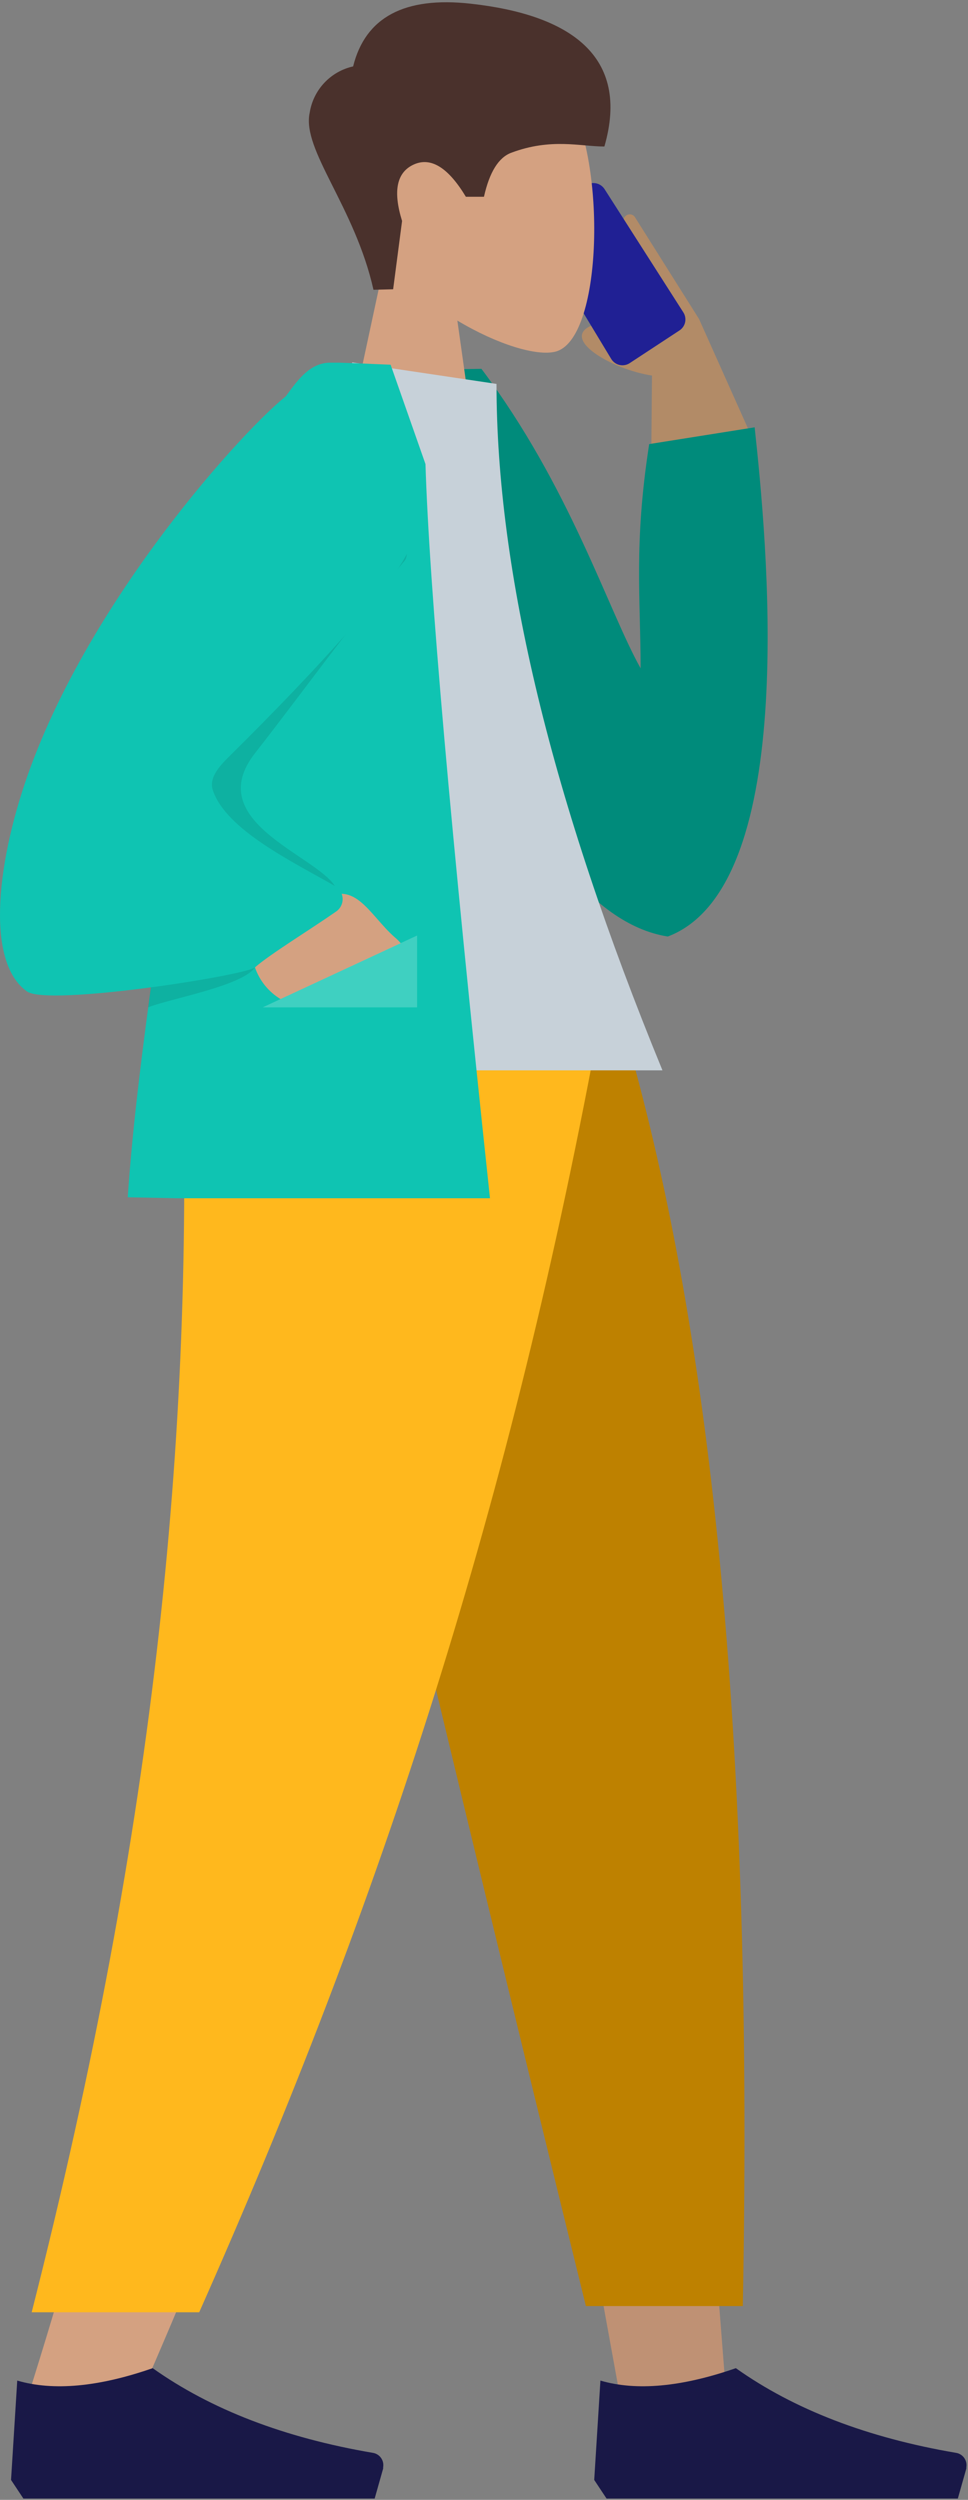
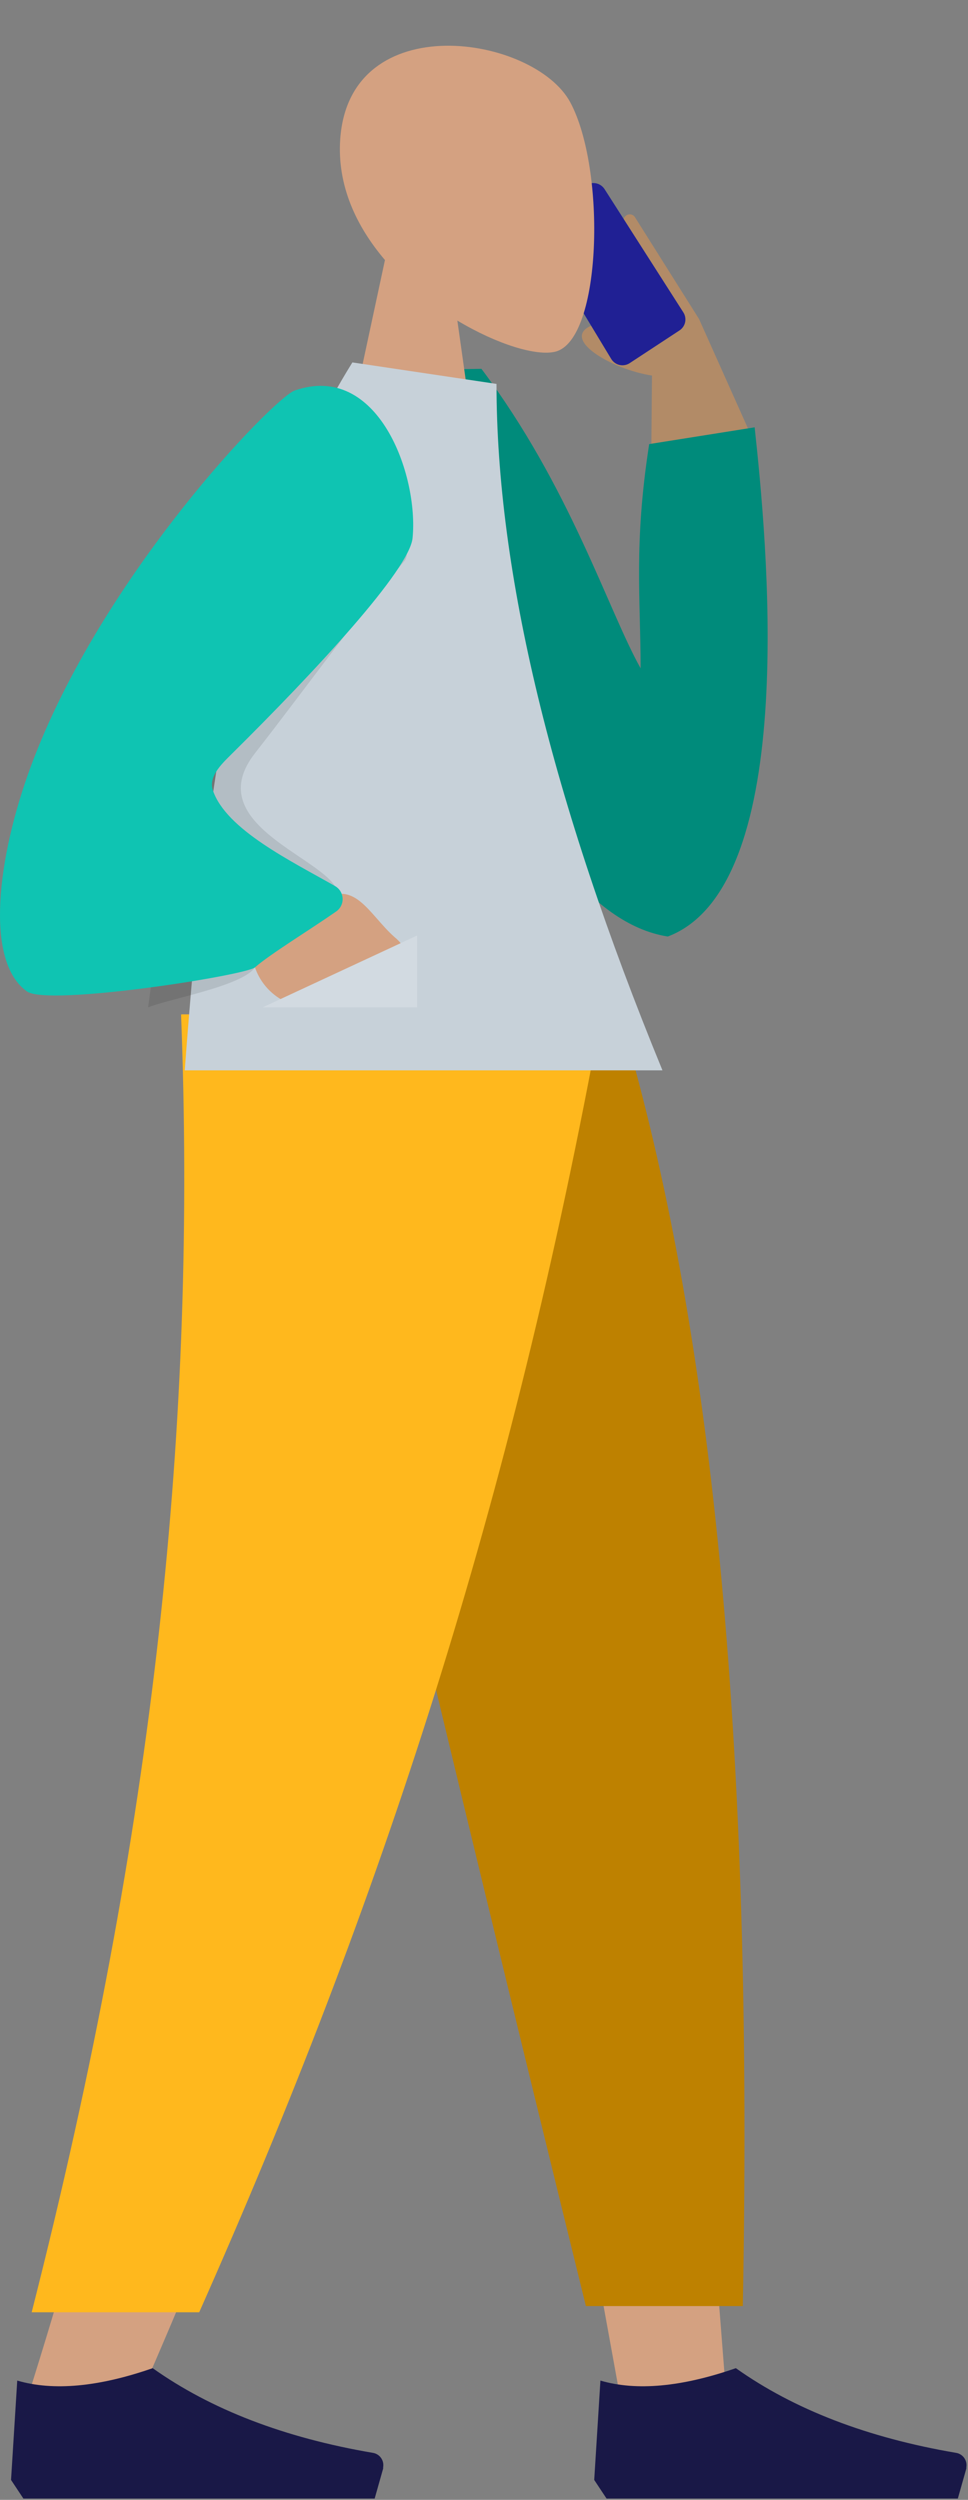
<svg xmlns="http://www.w3.org/2000/svg" width="324" height="836" viewBox="0 0 324 836" fill="none">
  <rect x="0" y="0" width="324" height="836" fill="#808080" stroke="none" />
  <path fill-rule="evenodd" clip-rule="evenodd" d="M215.233 94.075L206.927 81.137C206.325 79.704 207.633 75.987 208.817 73.121C208.943 72.731 209.182 72.387 209.504 72.133C209.825 71.878 210.215 71.725 210.623 71.691C211.032 71.658 211.441 71.746 211.8 71.945C212.158 72.144 212.45 72.445 212.638 72.809L233.985 106.701L252.341 147.715L217.954 156.583L218.224 125.599C204.601 123.522 186.743 112.993 198.663 108.591C202.193 108.071 207.529 103.42 215.233 94.075Z" fill="#B28B67" />
  <path d="M182.719 78.454L195.178 62.879C195.616 62.332 196.176 61.896 196.815 61.609C197.453 61.321 198.151 61.189 198.851 61.223C199.55 61.258 200.231 61.458 200.838 61.807C201.445 62.156 201.961 62.645 202.342 63.232L228.715 104.454C229.027 104.938 229.242 105.479 229.345 106.046C229.449 106.612 229.44 107.194 229.318 107.757C229.197 108.321 228.965 108.854 228.637 109.328C228.309 109.802 227.891 110.206 227.406 110.518L210.794 121.421C210.297 121.753 209.737 121.98 209.15 122.089C208.562 122.197 207.959 122.185 207.376 122.053C206.793 121.921 206.243 121.672 205.76 121.32C205.276 120.969 204.87 120.522 204.564 120.008L182.47 83.48C181.996 82.716 181.766 81.826 181.81 80.928C181.855 80.03 182.172 79.167 182.719 78.454Z" fill="#202094" />
  <path fill-rule="evenodd" clip-rule="evenodd" d="M144.65 123.593L161.138 123.344C190.791 162.697 203.562 204.168 214.422 223.502C214.422 200.16 212.096 181.969 217.288 148.513L252.589 142.906C256.431 178.521 268.392 296.207 223.517 313.194C170.544 304.867 134.101 180.224 144.65 123.593Z" fill="#008B7B" />
  <path fill-rule="evenodd" clip-rule="evenodd" d="M190.896 34.254C202.92 56.682 201.487 113.583 185.933 117.591C179.704 119.19 166.538 115.265 153.082 107.208L161.513 166.933H111.676L128.849 86.96C119.276 75.725 112.797 62.04 113.877 46.527C116.992 2.044 178.852 11.825 190.896 34.254Z" fill="#D4A181" />
-   <path fill-rule="evenodd" clip-rule="evenodd" d="M125.006 96.908C118.776 69.08 100.939 50.12 103.659 37.68C104.249 33.94 105.95 30.464 108.543 27.705C111.136 24.945 114.499 23.03 118.195 22.209C122.279 5.762 135.396 -1.23 157.546 1.235C190.77 4.91 211.038 18.72 202.295 48.998C194.238 48.998 184.52 46.07 171.147 51.075C166.883 52.653 163.831 57.561 161.989 65.799H155.926C150.028 56.011 144.214 52.418 138.483 55.021C132.772 57.617 131.464 63.888 134.579 73.898L131.589 96.741L125.006 96.908Z" fill="#4A312C" />
  <path fill-rule="evenodd" clip-rule="evenodd" d="M95.09 339.228L171.154 601.368L206.933 798.175H242.837L206.995 339.228H95.09Z" fill="#D4A181" />
-   <path fill-rule="evenodd" clip-rule="evenodd" d="M95.09 339.228L171.154 601.368L206.933 798.175H242.837L206.995 339.228H95.09Z" fill="black" fill-opacity="0.1" />
  <path fill-rule="evenodd" clip-rule="evenodd" d="M60.884 339.244C66.2 475.412 64.103 549.696 62.961 562.073C61.819 574.45 55.028 657.289 9.074 802.345H46.452C107.316 663.207 128.559 580.327 135.536 562.073C142.513 543.819 163.134 469.515 193.244 339.244H60.884Z" fill="#D4A181" />
  <path fill-rule="evenodd" clip-rule="evenodd" d="M93.441 339.244C113.238 429.442 147.459 573.425 196.106 771.195H248.622C252.505 568.199 235.997 434.606 207.423 339.244H93.441Z" fill="#BE8100" />
  <path fill-rule="evenodd" clip-rule="evenodd" d="M60.609 339.244C65.821 475.412 52.303 609.567 10.605 773.272H66.672C127.64 636.21 171.351 502.7 201.212 339.244H60.609Z" fill="#FFB81D" />
  <path fill-rule="evenodd" clip-rule="evenodd" d="M3.695 829.342L5.772 796.115C17.844 799.646 32.954 798.261 51.103 791.962C70.623 805.807 95.202 815.249 124.841 820.288C125.38 820.378 125.896 820.575 126.359 820.865C126.822 821.155 127.224 821.534 127.54 821.98C127.856 822.425 128.082 822.929 128.203 823.462C128.324 823.995 128.339 824.546 128.247 825.085C128.247 825.23 128.247 825.376 128.247 825.521L125.402 835.572H7.828L3.695 829.342Z" fill="#191847" />
  <path fill-rule="evenodd" clip-rule="evenodd" d="M198.891 829.342L200.967 796.115C213.039 799.646 228.149 798.261 246.298 791.962C265.818 805.807 290.397 815.249 320.037 820.288C320.576 820.378 321.091 820.575 321.555 820.865C322.018 821.155 322.419 821.534 322.735 821.98C323.052 822.425 323.277 822.929 323.398 823.462C323.52 823.995 323.535 824.546 323.442 825.085C323.442 825.23 323.442 825.376 323.442 825.521L320.597 835.572H203.023L198.891 829.342Z" fill="#191847" />
  <path fill-rule="evenodd" clip-rule="evenodd" d="M61.84 357.944H221.734C184.689 267.858 166.173 191.339 166.187 128.388L117.948 121.202C80.03 182.174 69.336 257.225 61.84 357.944Z" fill="#C7D1D9" />
-   <path fill-rule="evenodd" clip-rule="evenodd" d="M59.183 400.719H164.008C150.842 277.655 143.644 195.813 142.412 155.193L130.741 121.966C123.03 121.633 117.292 121.405 113.527 121.28H110.329C103.933 121.426 99.946 126.659 96.146 131.871C83.608 149.47 74.725 169.405 70.023 190.496C68.071 199.364 66.846 208.377 65.641 217.493L51.334 324.006C47.908 349.404 44.502 374.823 42.758 400.387L59.183 400.719Z" fill="#0FC4B2" />
  <path fill-rule="evenodd" clip-rule="evenodd" d="M56.479 272.725C68.045 234.181 94.168 159.774 119.461 142.828C125.046 139.069 139.811 182.285 135.45 187.518C118.651 207.309 101.374 231.419 85.343 251.896C67.464 274.739 105.527 285.829 112.172 296.42C116.325 303.065 92.029 316.231 85.343 312.909C75.708 308.07 47.487 302.754 56.479 272.725Z" fill="black" fill-opacity="0.1" />
  <path fill-rule="evenodd" clip-rule="evenodd" d="M51.335 323.82C59.081 325.066 77.604 322.242 85.349 323.509C81.196 329.739 56.485 334.058 49.57 336.882L51.335 323.82Z" fill="black" fill-opacity="0.1" />
  <path d="M132.125 313.446C123.403 305.804 118.399 292.804 106.417 302.17C98.511 308.359 91.428 315.533 85.34 323.518C86.862 327.942 89.89 331.691 93.895 334.109L134.118 315.419C133.517 314.7 132.85 314.039 132.125 313.446Z" fill="#D4A181" />
  <path fill-rule="evenodd" clip-rule="evenodd" d="M134.125 315.39L93.902 334.101L87.922 336.884H139.607V312.856L134.125 315.39Z" fill="white" fill-opacity="0.2" />
  <path fill-rule="evenodd" clip-rule="evenodd" d="M9.036 331.561C16.159 336.587 82.276 326.203 85.349 323.503C90.395 319.08 103.747 310.939 112.531 304.813C113.225 304.33 113.786 303.68 114.161 302.922C114.537 302.165 114.716 301.325 114.68 300.48C114.645 299.635 114.397 298.813 113.96 298.089C113.523 297.366 112.91 296.764 112.178 296.34C97.642 288.034 75.693 277.484 71.249 264.297C69.775 259.915 73.804 255.845 77.085 252.605C106.011 224.03 137.076 190.45 138.094 179.921C140.17 158.905 126.548 120.86 98.639 130.6C91.683 133.03 33.996 192.381 10.344 256.239C-0.952 286.746 -5.209 321.51 9.036 331.561Z" fill="#0FC4B2" />
</svg>